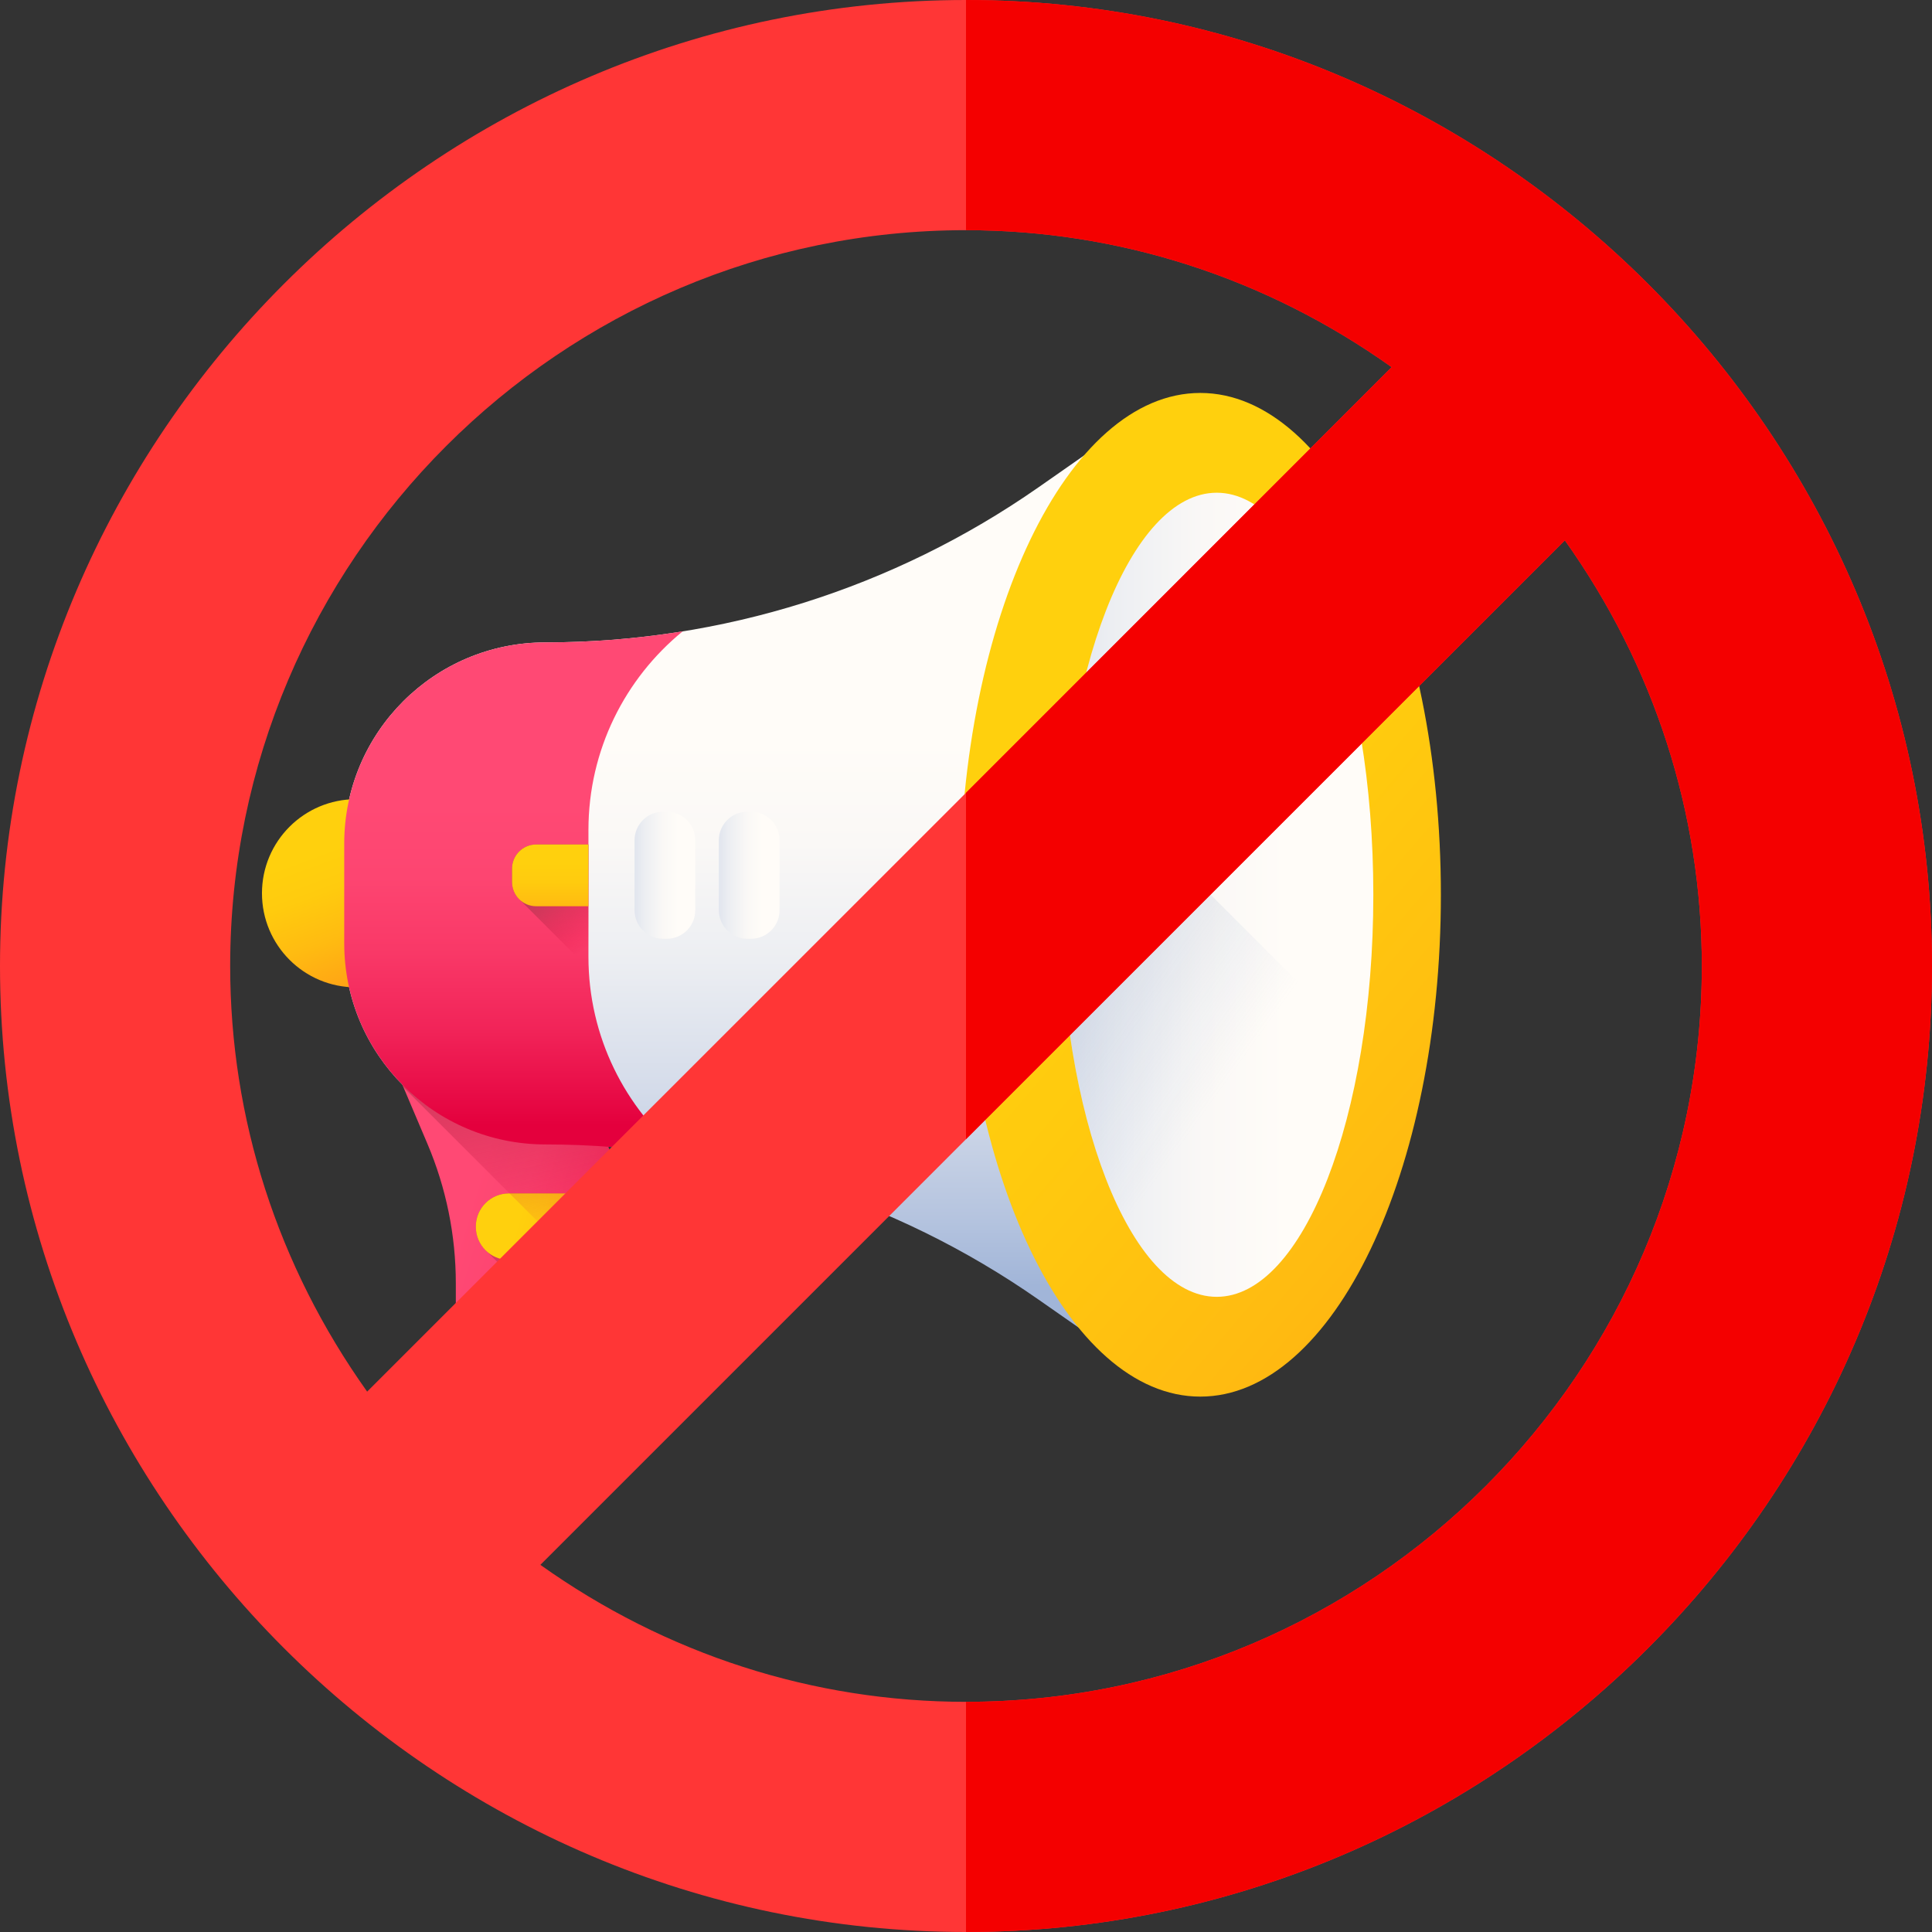
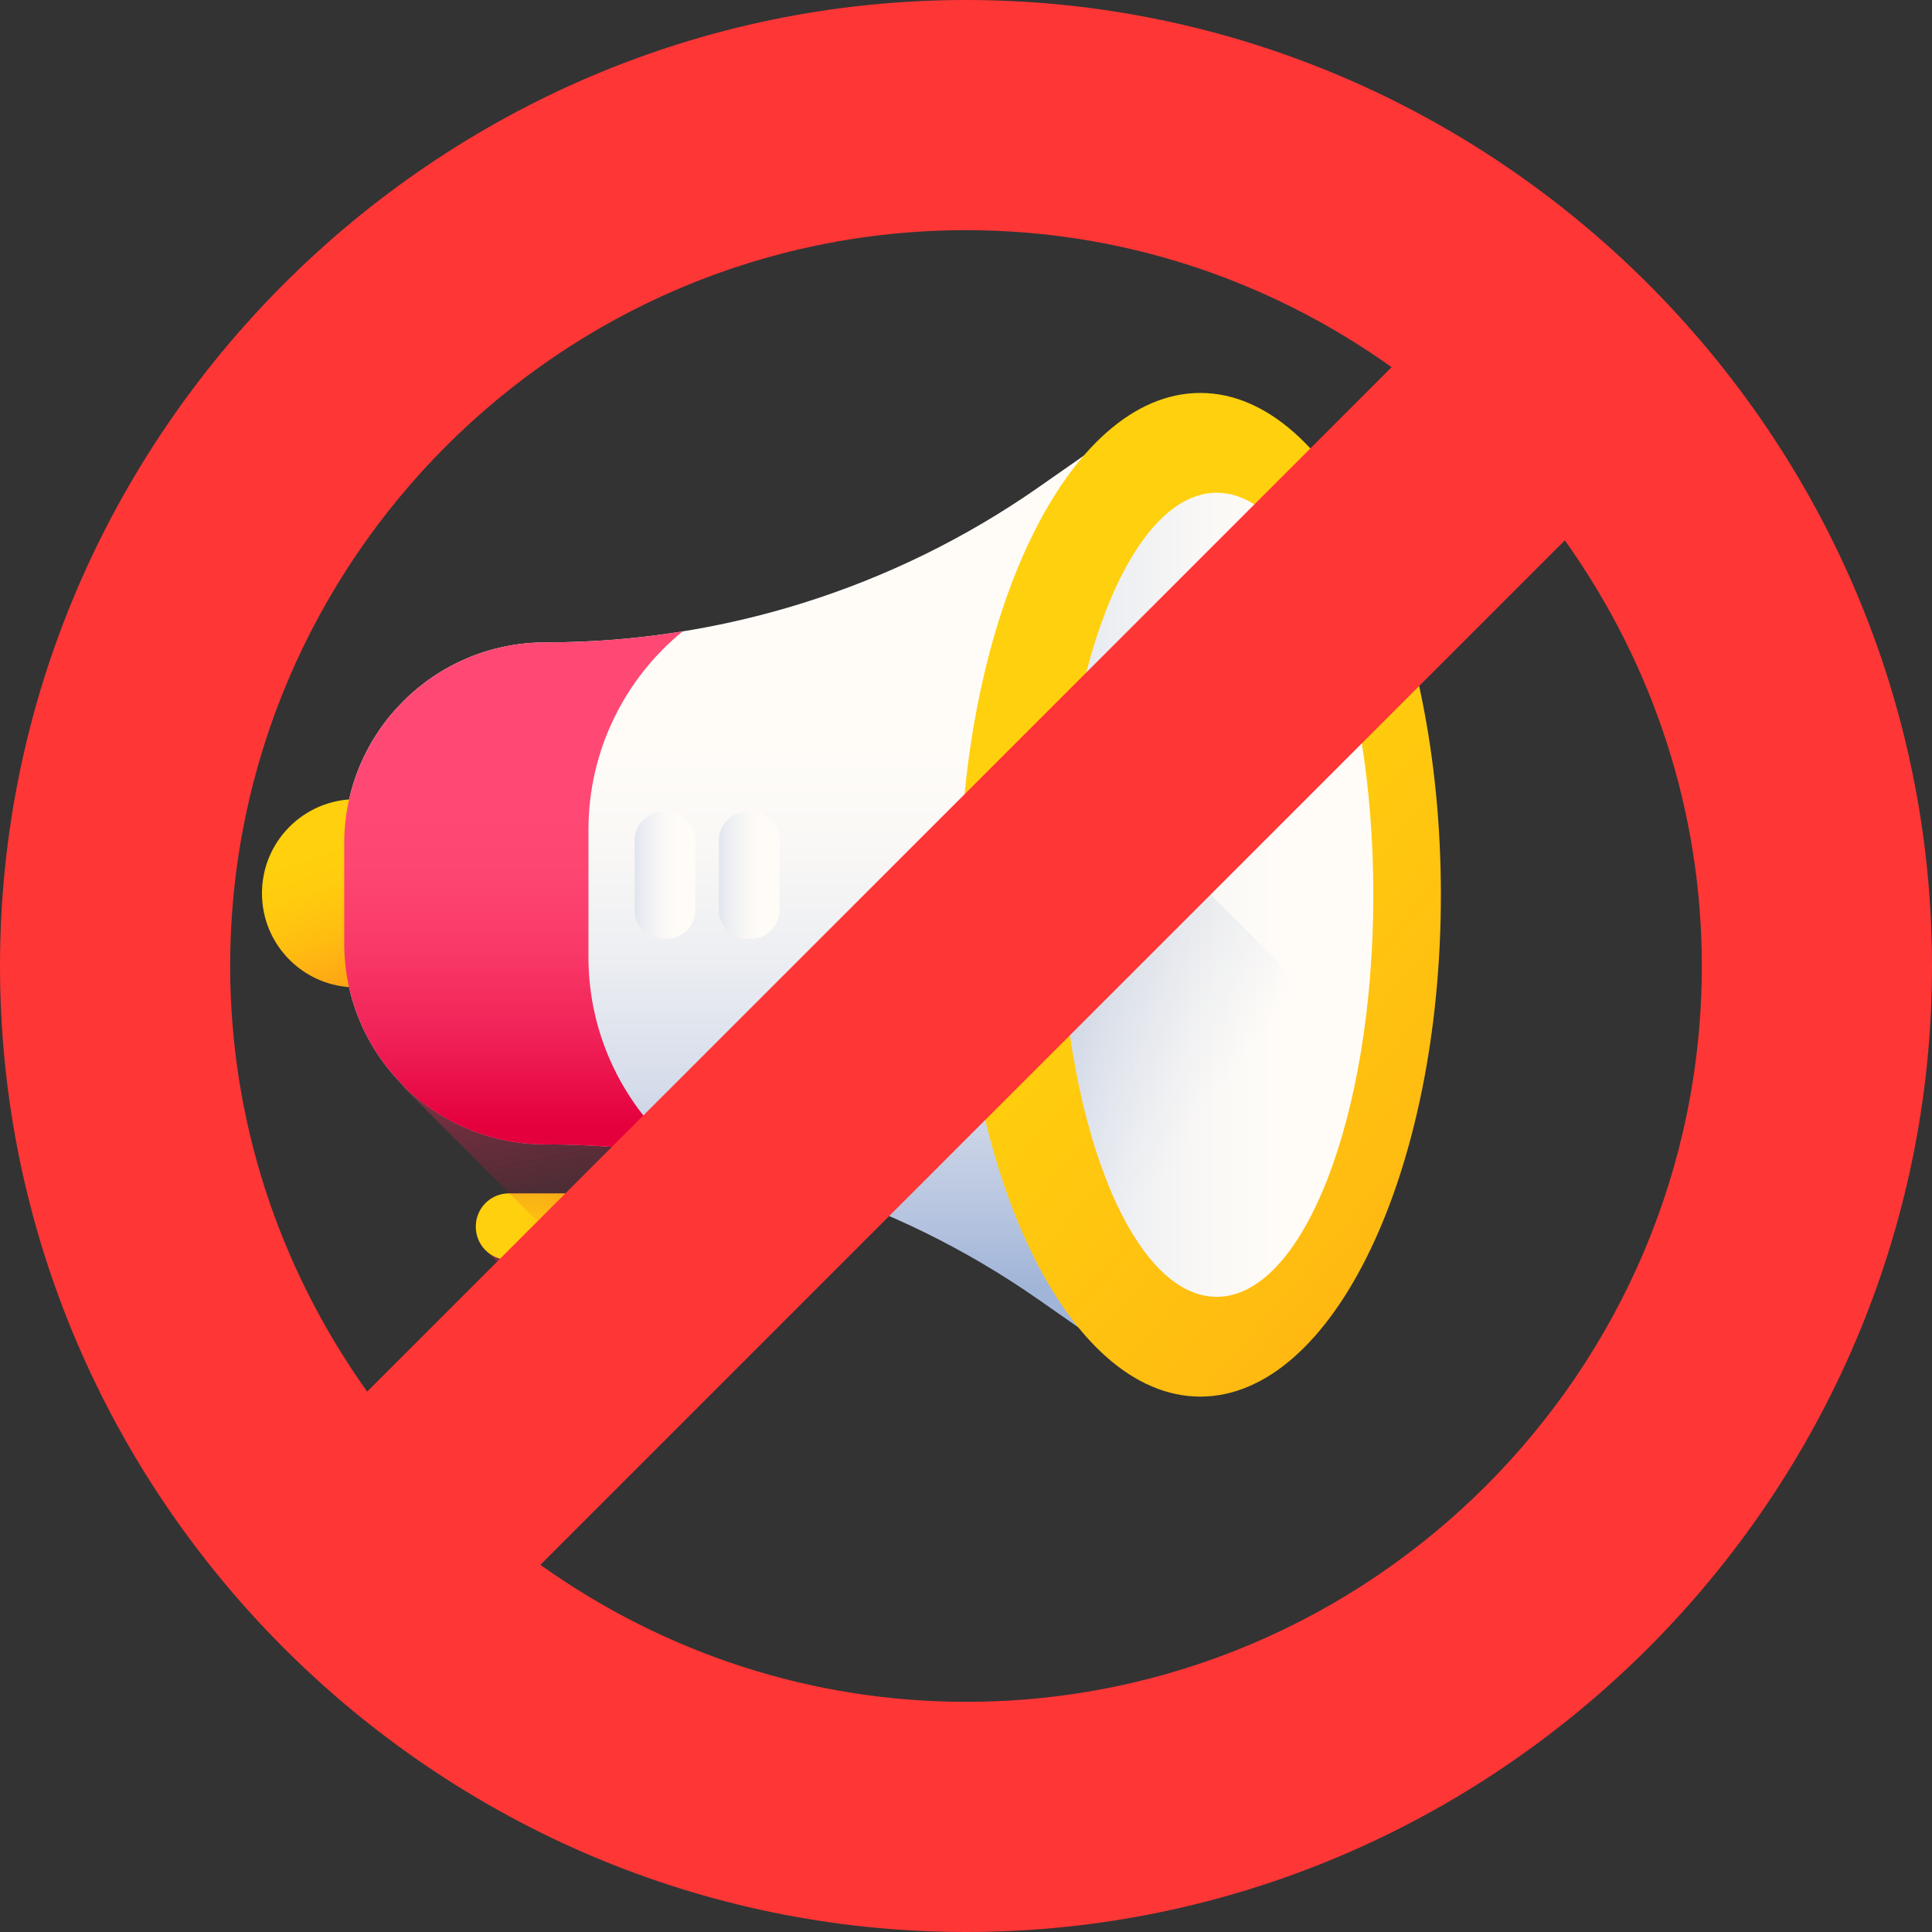
<svg xmlns="http://www.w3.org/2000/svg" width="59" height="59" viewBox="0 0 59 59" fill="none">
  <rect x="0" y="0" width="59" height="59" fill="#333333" stroke="none" />
  <g style="mix-blend-mode:luminosity">
    <path d="M16.657 19.618C13.263 19.618 10.512 22.37 10.512 25.764V28.803C10.512 32.197 13.263 34.949 16.657 34.949C22.04 34.949 27.292 36.6 31.706 39.681L33.401 40.864V13.703L31.706 14.887C27.292 17.967 22.039 19.618 16.657 19.618Z" fill="url(#paint0_linear_41_1271)" />
-     <path d="M17.677 32.898H12.191L13.053 34.93C13.625 36.277 13.92 37.726 13.92 39.19V41.132C13.92 42.647 15.148 43.875 16.663 43.875C18.178 43.875 19.406 42.647 19.406 41.132V39.19C19.406 37.726 19.111 36.277 18.539 34.93L17.677 32.898Z" fill="url(#paint1_linear_41_1271)" />
    <path d="M17.32 36.445H15.541C14.983 36.445 14.531 36.897 14.531 37.455V37.466C14.531 37.769 14.665 38.041 14.877 38.226L19.081 42.429C19.295 42.031 19.407 41.586 19.406 41.133V39.192C19.406 38.812 19.386 38.434 19.346 38.058L18.08 36.792C17.895 36.58 17.623 36.445 17.32 36.445Z" fill="url(#paint2_linear_41_1271)" />
    <path d="M17.32 38.476H15.541C14.983 38.476 14.531 38.023 14.531 37.466V37.455C14.531 36.897 14.983 36.445 15.541 36.445H17.32C17.877 36.445 18.329 36.897 18.329 37.455V37.466C18.329 38.023 17.877 38.476 17.32 38.476Z" fill="url(#paint3_linear_41_1271)" />
-     <path d="M18.08 40.034C17.895 39.822 17.624 39.688 17.32 39.688H15.541C14.983 39.688 14.531 40.139 14.531 40.697V40.708C14.531 41.011 14.666 41.283 14.878 41.468L17.228 43.818C18.403 43.572 19.301 42.575 19.397 41.351L18.08 40.034Z" fill="url(#paint4_linear_41_1271)" />
-     <path d="M17.32 41.718H15.541C14.983 41.718 14.531 41.266 14.531 40.708V40.697C14.531 40.139 14.983 39.688 15.541 39.688H17.32C17.877 39.688 18.329 40.139 18.329 40.697V40.708C18.329 41.266 17.877 41.718 17.32 41.718Z" fill="url(#paint5_linear_41_1271)" />
+     <path d="M18.08 40.034C17.895 39.822 17.624 39.688 17.32 39.688H15.541C14.983 39.688 14.531 40.139 14.531 40.697V40.708C14.531 41.011 14.666 41.283 14.878 41.468L17.228 43.818C18.403 43.572 19.301 42.575 19.397 41.351L18.08 40.034" fill="url(#paint4_linear_41_1271)" />
    <path d="M19.406 40.289V39.19C19.406 37.726 19.111 36.277 18.539 34.93L17.677 32.898H12.191L12.321 33.205L19.406 40.289Z" fill="url(#paint6_linear_41_1271)" />
    <path d="M13.746 27.279C13.746 28.866 12.46 30.152 10.873 30.152C9.286 30.153 8 28.866 8 27.279C8 25.693 9.286 24.406 10.873 24.406C12.46 24.406 13.746 25.693 13.746 27.279Z" fill="url(#paint7_linear_41_1271)" />
    <path d="M17.97 29.22V25.347C17.97 22.901 19.091 20.717 20.847 19.281C19.462 19.505 18.061 19.618 16.657 19.618C13.263 19.618 10.512 22.37 10.512 25.764V28.803C10.512 32.197 13.263 34.949 16.657 34.949C18.061 34.949 19.462 35.062 20.847 35.286C19.091 33.85 17.97 31.666 17.97 29.22H17.97Z" fill="url(#paint8_linear_41_1271)" />
    <path d="M44.002 27.325C44.002 18.861 40.713 12 36.655 12C32.598 12 29.309 18.861 29.309 27.325C29.309 35.788 32.598 42.65 36.655 42.65C40.713 42.65 44.002 35.788 44.002 27.325H44.002Z" fill="url(#paint9_linear_41_1271)" />
    <path d="M41.939 27.325C41.939 20.544 39.798 15.047 37.157 15.047C34.516 15.047 32.375 20.544 32.375 27.325C32.375 34.106 34.516 39.603 37.157 39.603C39.798 39.603 41.939 34.106 41.939 27.325Z" fill="url(#paint10_linear_41_1271)" />
    <path d="M41.588 31.939C41.581 31.994 41.571 32.049 41.562 32.103C41.53 32.3 41.496 32.493 41.459 32.684C41.445 32.761 41.431 32.838 41.415 32.913C41.313 33.43 41.191 33.943 41.05 34.451C41.03 34.525 41.009 34.598 40.988 34.67C40.987 34.678 40.984 34.684 40.982 34.691C40.961 34.762 40.94 34.833 40.918 34.904C40.894 34.981 40.871 35.058 40.846 35.133C40.827 35.194 40.807 35.254 40.787 35.313C40.779 35.34 40.77 35.365 40.761 35.391C40.739 35.454 40.718 35.517 40.696 35.579C40.669 35.656 40.641 35.733 40.612 35.809C40.588 35.876 40.563 35.941 40.538 36.006C40.524 36.04 40.511 36.075 40.496 36.109C40.483 36.144 40.469 36.177 40.455 36.212C40.428 36.279 40.4 36.346 40.371 36.412C40.355 36.451 40.338 36.49 40.32 36.529C40.302 36.572 40.284 36.613 40.264 36.655C40.243 36.703 40.221 36.751 40.198 36.798C40.09 37.029 39.973 37.254 39.847 37.475C39.081 38.817 38.155 39.602 37.157 39.602C34.892 39.602 32.994 35.557 32.501 30.128C32.494 30.054 32.487 29.98 32.482 29.906C32.47 29.771 32.459 29.635 32.45 29.497C32.448 29.476 32.447 29.455 32.446 29.434C32.437 29.301 32.429 29.168 32.422 29.035C32.417 28.948 32.413 28.862 32.409 28.776C32.408 28.758 32.407 28.739 32.406 28.721L32.394 28.41C32.394 28.4 32.394 28.391 32.393 28.383C32.389 28.28 32.387 28.177 32.384 28.074C32.384 28.056 32.384 28.038 32.383 28.021V28.013C32.381 27.94 32.379 27.867 32.379 27.794C32.377 27.743 32.377 27.692 32.377 27.64C32.376 27.535 32.375 27.429 32.375 27.324C32.375 27.218 32.376 27.112 32.377 27.007C32.377 26.957 32.377 26.906 32.379 26.856L32.383 26.605C32.383 26.587 32.384 26.57 32.384 26.552L32.389 26.375C32.391 26.3 32.394 26.225 32.397 26.151C32.4 26.067 32.403 25.983 32.407 25.899C32.408 25.888 32.408 25.877 32.408 25.866C32.409 25.836 32.411 25.807 32.413 25.779C32.429 25.426 32.453 25.077 32.482 24.735C32.491 24.632 32.5 24.531 32.509 24.43C32.629 24.414 32.749 24.406 32.869 24.406C33.712 24.406 34.468 24.768 34.993 25.345L41.588 31.939Z" fill="url(#paint11_linear_41_1271)" />
    <path d="M20.362 28.668H20.248C19.768 28.668 19.379 28.279 19.379 27.799V25.658C19.379 25.178 19.768 24.789 20.248 24.789H20.362C20.843 24.789 21.232 25.178 21.232 25.658V27.799C21.232 28.279 20.843 28.668 20.362 28.668Z" fill="url(#paint12_linear_41_1271)" />
    <path d="M22.936 28.668H22.822C22.342 28.668 21.953 28.279 21.953 27.799V25.658C21.953 25.178 22.342 24.789 22.822 24.789H22.936C23.417 24.789 23.806 25.178 23.806 25.658V27.799C23.806 28.279 23.417 28.668 22.936 28.668Z" fill="url(#paint13_linear_41_1271)" />
-     <path d="M17.969 29.218V25.789H16.374C15.967 25.789 15.637 26.119 15.637 26.527V26.938C15.637 27.153 15.73 27.346 15.877 27.481L17.978 29.582C17.972 29.461 17.969 29.34 17.969 29.218H17.969Z" fill="url(#paint14_linear_41_1271)" />
-     <path d="M17.969 25.789H16.374C15.967 25.789 15.637 26.119 15.637 26.527V26.937C15.637 27.345 15.967 27.675 16.374 27.675H17.969V25.789Z" fill="url(#paint15_linear_41_1271)" />
    <path d="M32.87 24.406C32.748 24.406 32.627 24.415 32.509 24.43C32.422 25.358 32.375 26.327 32.375 27.324C32.375 28.289 32.419 29.227 32.501 30.128C32.622 30.144 32.745 30.152 32.87 30.152C34.457 30.152 35.743 28.866 35.743 27.279C35.743 25.692 34.457 24.406 32.87 24.406Z" fill="url(#paint16_linear_41_1271)" />
  </g>
  <g clip-path="url(#clip0_41_1271)">
    <path d="M29.5 0C13.287 0 0 13.287 0 29.5C0 45.714 13.287 59 29.5 59C45.714 59 59 45.714 59 29.5C59 13.287 45.714 0 29.5 0ZM7.029 29.5C7.029 17.124 17.124 7.029 29.5 7.029C34.167 7.029 38.661 8.481 42.498 11.212L29.5 24.211L11.212 42.498C8.481 38.661 7.029 34.167 7.029 29.5ZM29.5 51.971C24.833 51.971 20.339 50.519 16.502 47.788L47.788 16.501C50.519 20.339 51.971 24.833 51.971 29.5C51.971 41.876 41.876 51.971 29.5 51.971Z" fill="#FF3636" />
-     <path d="M59 29.5C59 45.714 45.714 59 29.5 59V51.971C41.876 51.971 51.971 41.876 51.971 29.5C51.971 24.833 50.519 20.339 47.788 16.502L29.5 34.789V24.211L42.498 11.212C38.661 8.481 34.167 7.029 29.5 7.029V0C45.714 0 59 13.287 59 29.5Z" fill="#F40000" />
  </g>
  <defs>
    <linearGradient id="paint0_linear_41_1271" x1="21.956" y1="22.634" x2="21.956" y2="39.274" gradientUnits="userSpaceOnUse">
      <stop stop-color="#FFFCF8" />
      <stop offset="0.188" stop-color="#FAF8F6" />
      <stop offset="0.404" stop-color="#ECEEF2" />
      <stop offset="0.635" stop-color="#D5DCEA" />
      <stop offset="0.875" stop-color="#B5C4DF" />
      <stop offset="1" stop-color="#A1B5D8" />
    </linearGradient>
    <linearGradient id="paint1_linear_41_1271" x1="14.045" y1="37.504" x2="20.693" y2="39.513" gradientUnits="userSpaceOnUse">
      <stop stop-color="#FF4974" />
      <stop offset="0.228" stop-color="#FD4571" />
      <stop offset="0.466" stop-color="#F93867" />
      <stop offset="0.71" stop-color="#F12358" />
      <stop offset="0.955" stop-color="#E60642" />
      <stop offset="1" stop-color="#E4003D" />
    </linearGradient>
    <linearGradient id="paint2_linear_41_1271" x1="18.013" y1="39.781" x2="15.549" y2="35.456" gradientUnits="userSpaceOnUse">
      <stop stop-color="#E4003D" stop-opacity="0" />
      <stop offset="0.223" stop-color="#CD1845" stop-opacity="0.224" />
      <stop offset="0.503" stop-color="#B82E4D" stop-opacity="0.502" />
      <stop offset="0.768" stop-color="#AB3C51" stop-opacity="0.769" />
      <stop offset="1" stop-color="#A64153" />
    </linearGradient>
    <linearGradient id="paint3_linear_41_1271" x1="15.825" y1="37.278" x2="18.459" y2="38.073" gradientUnits="userSpaceOnUse">
      <stop stop-color="#FFD00D" />
      <stop offset="0.238" stop-color="#FFCB0E" />
      <stop offset="0.535" stop-color="#FFBB11" />
      <stop offset="0.863" stop-color="#FFA215" />
      <stop offset="1" stop-color="#FF9517" />
    </linearGradient>
    <linearGradient id="paint4_linear_41_1271" x1="17.607" y1="42.584" x2="15.85" y2="38.625" gradientUnits="userSpaceOnUse">
      <stop stop-color="#E4003D" stop-opacity="0" />
      <stop offset="0.223" stop-color="#CD1845" stop-opacity="0.224" />
      <stop offset="0.503" stop-color="#B82E4D" stop-opacity="0.502" />
      <stop offset="0.768" stop-color="#AB3C51" stop-opacity="0.769" />
      <stop offset="1" stop-color="#A64153" />
    </linearGradient>
    <linearGradient id="paint5_linear_41_1271" x1="15.825" y1="40.52" x2="18.459" y2="41.315" gradientUnits="userSpaceOnUse">
      <stop stop-color="#FFD00D" />
      <stop offset="0.238" stop-color="#FFCB0E" />
      <stop offset="0.535" stop-color="#FFBB11" />
      <stop offset="0.863" stop-color="#FFA215" />
      <stop offset="1" stop-color="#FF9517" />
    </linearGradient>
    <linearGradient id="paint6_linear_41_1271" x1="16.247" y1="37.914" x2="14.57" y2="29.019" gradientUnits="userSpaceOnUse">
      <stop stop-color="#E4003D" stop-opacity="0" />
      <stop offset="0.223" stop-color="#CD1845" stop-opacity="0.224" />
      <stop offset="0.503" stop-color="#B82E4D" stop-opacity="0.502" />
      <stop offset="0.768" stop-color="#AB3C51" stop-opacity="0.769" />
      <stop offset="1" stop-color="#A64153" />
    </linearGradient>
    <linearGradient id="paint7_linear_41_1271" x1="10.33" y1="25.813" x2="12.047" y2="30.449" gradientUnits="userSpaceOnUse">
      <stop stop-color="#FFD00D" />
      <stop offset="0.238" stop-color="#FFCB0E" />
      <stop offset="0.535" stop-color="#FFBB11" />
      <stop offset="0.863" stop-color="#FFA215" />
      <stop offset="1" stop-color="#FF9517" />
    </linearGradient>
    <linearGradient id="paint8_linear_41_1271" x1="15.68" y1="24.544" x2="15.68" y2="34.349" gradientUnits="userSpaceOnUse">
      <stop stop-color="#FF4974" />
      <stop offset="0.228" stop-color="#FD4571" />
      <stop offset="0.466" stop-color="#F93867" />
      <stop offset="0.71" stop-color="#F12358" />
      <stop offset="0.955" stop-color="#E60642" />
      <stop offset="1" stop-color="#E4003D" />
    </linearGradient>
    <linearGradient id="paint9_linear_41_1271" x1="31.426" y1="22.853" x2="55.671" y2="43.586" gradientUnits="userSpaceOnUse">
      <stop stop-color="#FFD00D" />
      <stop offset="0.238" stop-color="#FFCB0E" />
      <stop offset="0.535" stop-color="#FFBB11" />
      <stop offset="0.863" stop-color="#FFA215" />
      <stop offset="1" stop-color="#FF9517" />
    </linearGradient>
    <linearGradient id="paint10_linear_41_1271" x1="39.298" y1="27.325" x2="25.941" y2="27.325" gradientUnits="userSpaceOnUse">
      <stop stop-color="#FFFCF8" />
      <stop offset="0.188" stop-color="#FAF8F6" />
      <stop offset="0.404" stop-color="#ECEEF2" />
      <stop offset="0.635" stop-color="#D5DCEA" />
      <stop offset="0.875" stop-color="#B5C4DF" />
      <stop offset="1" stop-color="#A1B5D8" />
    </linearGradient>
    <linearGradient id="paint11_linear_41_1271" x1="37.178" y1="33.465" x2="19.547" y2="20.796" gradientUnits="userSpaceOnUse">
      <stop stop-color="#A1B5D8" stop-opacity="0" />
      <stop offset="0.67" stop-color="#8190A4" stop-opacity="0.671" />
      <stop offset="1" stop-color="#748290" />
    </linearGradient>
    <linearGradient id="paint12_linear_41_1271" x1="20.72" y1="26.729" x2="18.132" y2="26.729" gradientUnits="userSpaceOnUse">
      <stop stop-color="#FFFCF8" />
      <stop offset="0.188" stop-color="#FAF8F6" />
      <stop offset="0.404" stop-color="#ECEEF2" />
      <stop offset="0.635" stop-color="#D5DCEA" />
      <stop offset="0.875" stop-color="#B5C4DF" />
      <stop offset="1" stop-color="#A1B5D8" />
    </linearGradient>
    <linearGradient id="paint13_linear_41_1271" x1="23.294" y1="26.729" x2="20.707" y2="26.729" gradientUnits="userSpaceOnUse">
      <stop stop-color="#FFFCF8" />
      <stop offset="0.188" stop-color="#FAF8F6" />
      <stop offset="0.404" stop-color="#ECEEF2" />
      <stop offset="0.635" stop-color="#D5DCEA" />
      <stop offset="0.875" stop-color="#B5C4DF" />
      <stop offset="1" stop-color="#A1B5D8" />
    </linearGradient>
    <linearGradient id="paint14_linear_41_1271" x1="18.367" y1="28.625" x2="16.539" y2="26.121" gradientUnits="userSpaceOnUse">
      <stop stop-color="#E4003D" stop-opacity="0" />
      <stop offset="0.223" stop-color="#CD1845" stop-opacity="0.224" />
      <stop offset="0.503" stop-color="#B82E4D" stop-opacity="0.502" />
      <stop offset="0.768" stop-color="#AB3C51" stop-opacity="0.769" />
      <stop offset="1" stop-color="#A64153" />
    </linearGradient>
    <linearGradient id="paint15_linear_41_1271" x1="16.803" y1="26.357" x2="16.803" y2="28.808" gradientUnits="userSpaceOnUse">
      <stop stop-color="#FFD00D" />
      <stop offset="0.238" stop-color="#FFCB0E" />
      <stop offset="0.535" stop-color="#FFBB11" />
      <stop offset="0.863" stop-color="#FFA215" />
      <stop offset="1" stop-color="#FF9517" />
    </linearGradient>
    <linearGradient id="paint16_linear_41_1271" x1="33.068" y1="25.601" x2="34.763" y2="30.176" gradientUnits="userSpaceOnUse">
      <stop stop-color="#FF4974" />
      <stop offset="0.228" stop-color="#FD4571" />
      <stop offset="0.466" stop-color="#F93867" />
      <stop offset="0.71" stop-color="#F12358" />
      <stop offset="0.955" stop-color="#E60642" />
      <stop offset="1" stop-color="#E4003D" />
    </linearGradient>
    <clipPath id="clip0_41_1271">
      <rect width="59" height="59" fill="white" />
    </clipPath>
  </defs>
</svg>